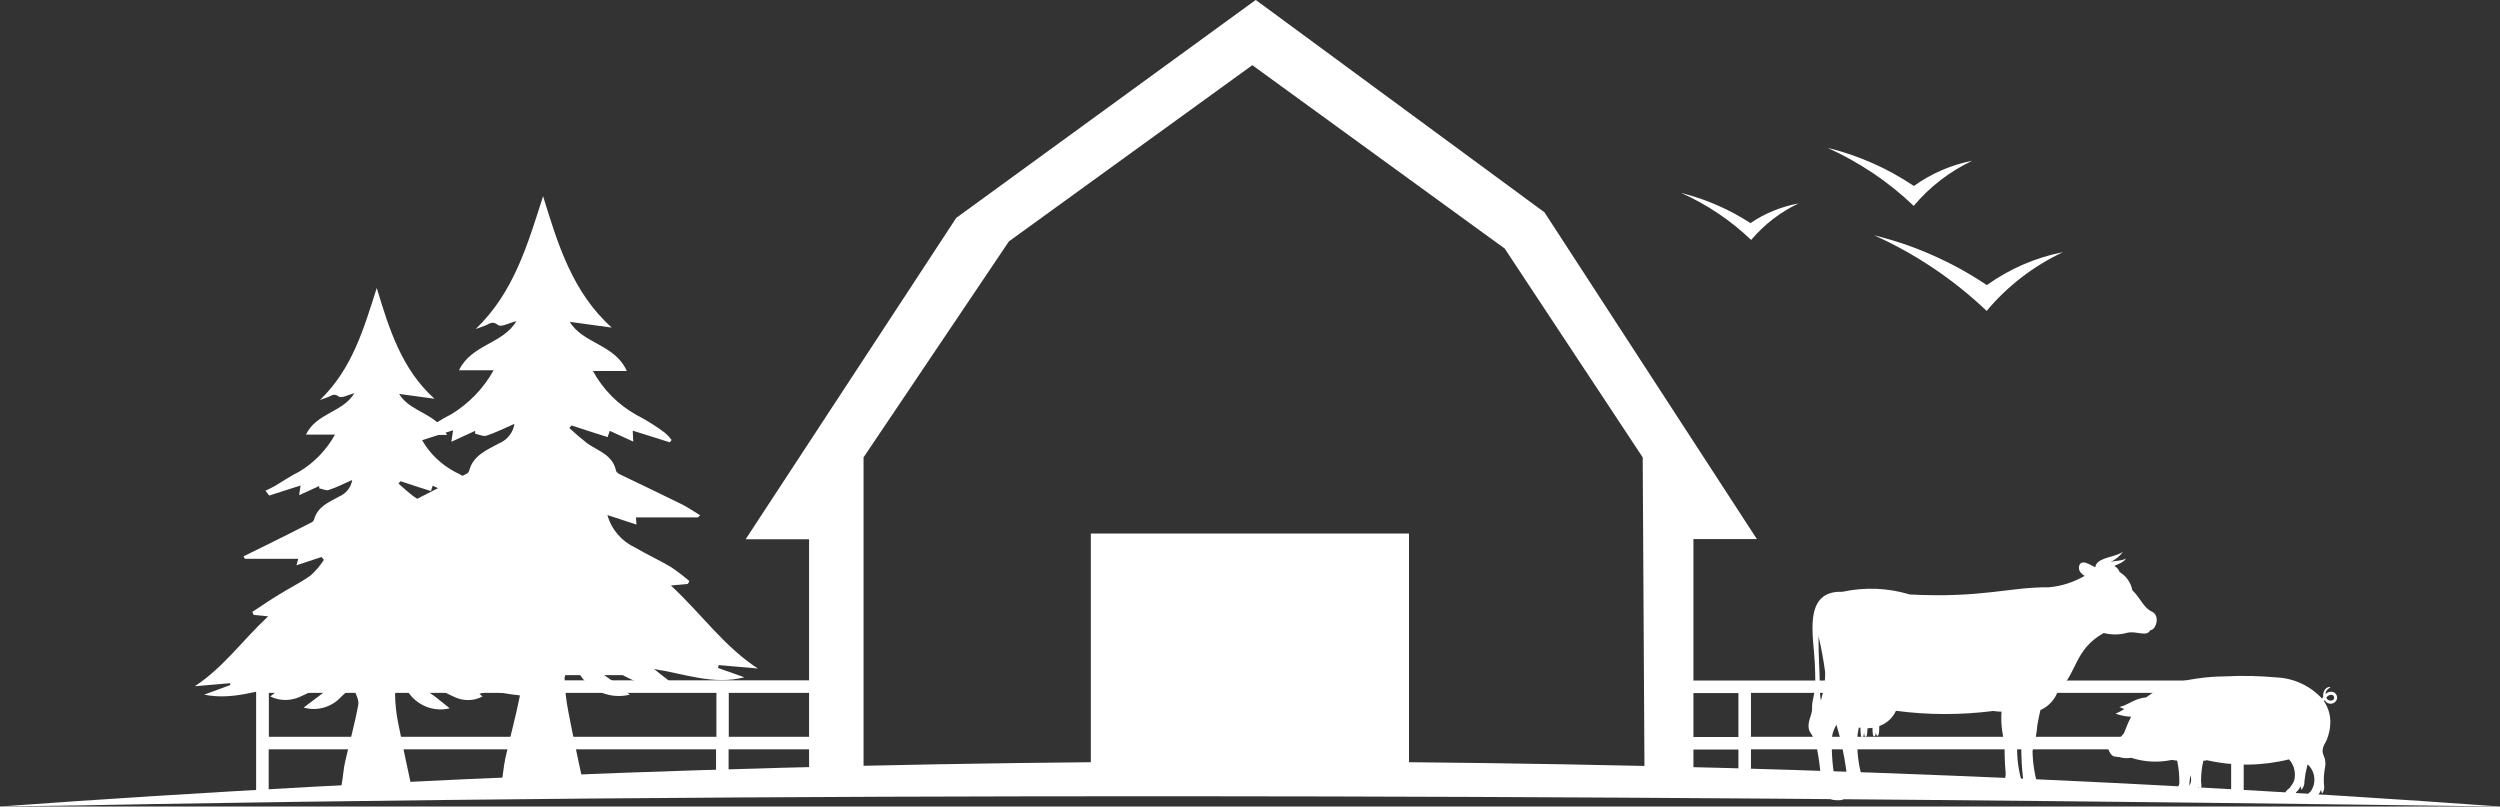
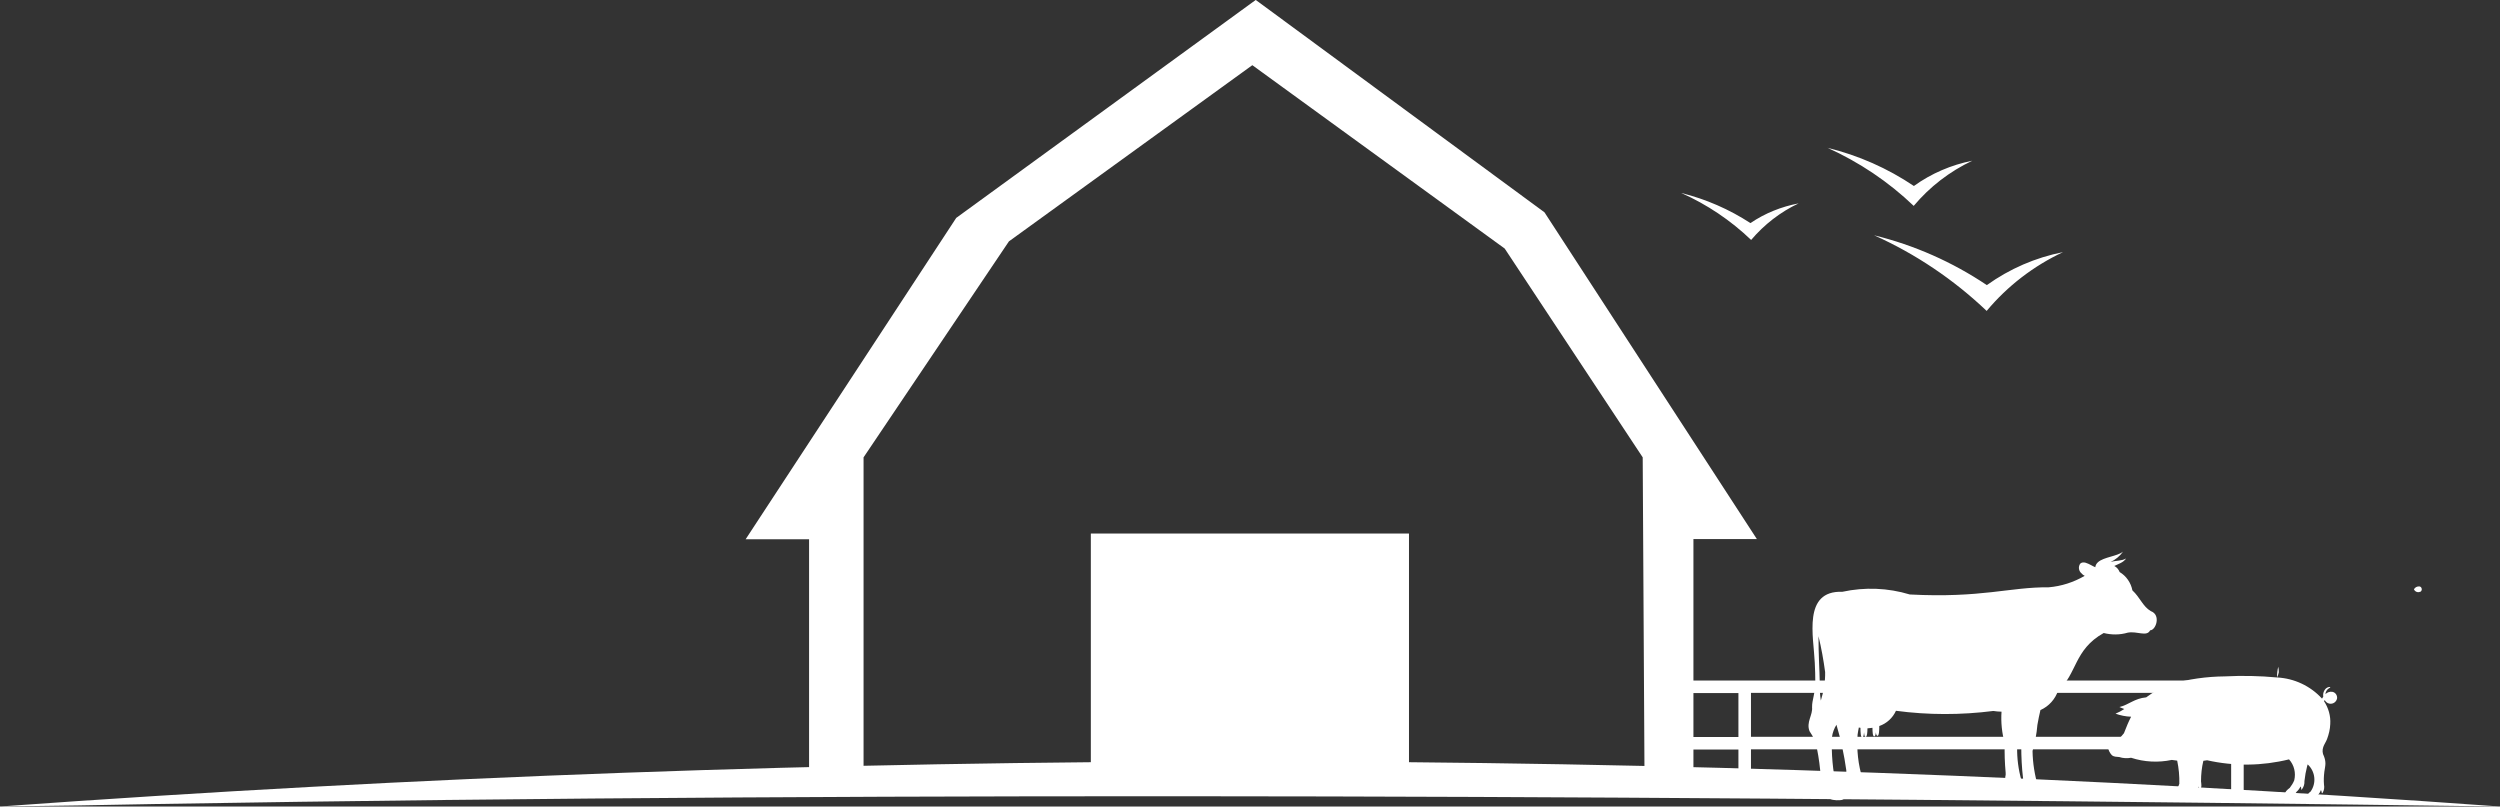
<svg xmlns="http://www.w3.org/2000/svg" class="logo-small-svg" xml:space="preserve" viewBox="0 0 139.48 45">
  <rect x="0" y="0" width="139.48" height="45" fill="#333333" stroke="none" />
  <g class="logo-small-wrapper">
    <path d="M124.48 37.967H93.03l-.01.7h3.97v2.45H93l-.01.7h4v2.43h.7v-2.44h26.79v2.43h.7v-6.27h-.7zm0 3.14H97.69v-2.45h26.79v2.45z" fill-rule="evenodd" clip-rule="evenodd" fill="#fff" class="fence-right" />
-     <path d="M46.29 41.107h-5.63v-2.45h5.53l-.03-.7H14.29v6.27h.7v-2.42h24.96v2.43h.7v-2.43h5.66l-.02-.7zm-6.33 0H15v-2.45h24.97v2.45z" fill-rule="evenodd" clip-rule="evenodd" fill="#fff" class="fence-left" />
    <g class="animals" fill-rule="evenodd" clip-rule="evenodd" fill="#fff">
-       <path d="m112.78 43.537.09.09c.01-.07.01-.14 0-.21-.07-.59-.1-1.19-.1-1.79-.05-.11-.08-.22-.1-.34-.04.14-.08.27-.13.4-.01.63.07 1.25.24 1.85m-11.68-4.09c-.01-.38.18-.79.18-1.32 0-.39-.01-.77-.03-1.15-.06-1.45-.69-4.04 1.54-3.96 1.25-.27 2.54-.22 3.76.15 4.01.21 5.58-.42 7.75-.4.71-.06 1.39-.28 2.01-.64-.07-.03-.13-.08-.18-.14-.16-.13-.19-.37-.07-.54.17-.16.44 0 .6.08.08.04.16.09.24.12.01-.11.07-.21.15-.28.32-.29 1.08-.33 1.4-.59-.18.25-.42.45-.7.58.28-.09.62-.05.87-.2-.15.23-.44.31-.66.42.14.07.24.19.3.34.37.22.63.6.71 1.02.44.41.58.9 1.03 1.16.58.21.28 1.07-.04 1.07-.19.38-.72.03-1.25.13-.44.13-.9.13-1.34.02-1.67.93-1.49 2.31-2.54 3.2-.16.49-.52.89-.99 1.1-.06.26-.12.53-.17.83-.04.49-.13.97-.27 1.45.01.68.12 1.35.31 2 .17.16.31.36.42.57.04.1-.04.15-.2.16-.12.01-.23 0-.35-.02-.15-.03-.29-.1-.39-.22-.06-.05-.09-.12-.11-.2-.04.01-.09.02-.14.02-.12.01-.23 0-.35-.02-.15-.02-.28-.09-.38-.2-.05-.05-.09-.11-.1-.18.02-.09-.03-.18-.12-.21-.02.02-.03.04-.04.07 0 .01-.02.02-.03.01-.08-.07-.1-.18-.04-.27-.02-.06.04-.14.02-.3-.05-.55-.07-1.1-.05-1.64-.16-.57-.22-1.17-.18-1.76-.16 0-.31-.02-.46-.04-1.8.23-3.63.23-5.43-.01-.18.4-.52.71-.93.85 0 .22-.01.55-.1.55-.05 0-.08-.09-.09-.2-.01.13-.04.23-.09.23-.09 0-.1-.26-.1-.48-.09.01-.19.02-.28.03 0 .21-.02.48-.1.48-.06 0-.08-.12-.09-.26-.01.15-.04.29-.1.29-.09 0-.1-.31-.1-.54-.03 0-.06-.01-.09-.02-.03.13-.05.27-.07.4-.06.84.03 1.68.28 2.48.18.17.32.38.42.6.04.11-.04.15-.22.17-.12.01-.25 0-.37-.02-.16-.03-.3-.11-.4-.23-.06-.06-.09-.13-.1-.21.03-.1-.03-.21-.13-.24-.02.02-.03.05-.04.08 0 .01-.02.02-.04.01-.08-.08-.1-.21-.05-.31-.02-.07.04-.16.02-.34-.12-.86-.3-1.71-.55-2.54-.13.21-.22.45-.25.69-.04.93.04 1.86.25 2.76.17.17.3.38.4.6.04.11-.05.15-.22.16-.12.01-.25 0-.37-.02-.16-.03-.3-.11-.39-.23-.06-.06-.09-.13-.1-.21.03-.1-.02-.2-.12-.24-.02.02-.03.05-.04.08 0 .02-.02.02-.04.01-.08-.08-.09-.21-.03-.31-.02-.07.05-.16.04-.34-.04-.55-.11-1.1-.22-1.64-.01.02-.02.03-.03.05-.01-.19-.04-.38-.09-.57-.03.06-.07.12-.11.17.09-.3-.06-.38-.18-.6-.2-.51.19-.9.14-1.35m.49-.36c.16-.51.25-1.05.24-1.59-.09-.67-.21-1.34-.37-2 0 .48.01.96.03 1.44.02.39.03.77.04 1.17-.01.34.01.66.06.98M127.04 37.797c.96.05 1.86.47 2.51 1.18.02-.04.05-.07.07-.11-.01-.06-.01-.12 0-.18s.04-.13.07-.18c.06-.1.15-.16.26-.18.1-.01.06.04.01.06-.13.07-.21.2-.22.34.1-.1.24-.15.38-.13.18.03.29.2.27.37-.04.2-.23.33-.43.29-.11-.02-.21-.1-.26-.2-.01.02-.02.04-.04.06.25.38.38.83.35 1.28-.01.29-.08.57-.18.84-.06.16-.16.29-.21.44-.06.17-.05.36.04.52.05.13.08.27.08.4 0 .14-.04.31-.06.46-.03.24-.04.48-.02.72.03.16.01.32-.08.46-.01.02-.03.03-.04.01-.01-.02-.01-.04-.01-.05 0-.04-.02-.08-.04-.12-.04.11-.1.21-.18.29-.02.06-.07.1-.12.13-.11.03-.22.05-.33.04-.04 0-.09-.01-.13-.02-.05-.02-.06-.06-.01-.14.05-.08.11-.16.19-.21.34-.47.27-1.13-.16-1.52-.01.03-.02.06-.03.1-.07.27-.12.55-.15.83.01.17-.04.33-.14.46-.01.02-.03.03-.04.01v-.05c0-.04-.01-.08-.03-.12-.06.11-.13.21-.23.3-.03.06-.08.11-.14.14-.11.03-.23.05-.35.03-.2 0-.17-.1-.09-.21.06-.07.13-.13.2-.18.1-.13.19-.27.25-.42.1-.41 0-.85-.29-1.17-1.5.37-3.06.39-4.57.05-.07.01-.13.02-.21.03-.09.37-.13.76-.13 1.14.02.19.05.33-.04.46-.01.01-.03.02-.04.01-.01-.02-.01-.03-.01-.05-.01-.04-.02-.08-.05-.12-.03.11-.09.21-.17.29-.02.06-.06.1-.11.13-.16.04-.32.05-.48.01-.02-.01-.04-.02-.04-.04-.02.03-.05.06-.08.09-.03.06-.07.1-.13.13-.16.04-.32.04-.48.01-.14-.06.15-.31.21-.36.09-.13.16-.27.21-.42.01-.43-.03-.86-.12-1.29-.1-.01-.21-.03-.3-.04-.75.16-1.54.12-2.27-.12-.22.04-.45.03-.66-.04-.15-.02-.3 0-.42-.11-.11-.12-.18-.26-.21-.42-.04-.18.08-.32.21-.22.27-.14.5-.34.68-.58.13-.34.26-.65.4-.92-.3-.01-.59-.07-.87-.17.17-.07.34-.16.49-.26-.09-.03-.18-.07-.27-.11.53-.13.83-.48 1.49-.54.42-.32.89-.57 1.39-.74.97-.28 1.98-.42 2.99-.43.99-.05 1.96-.03 2.92.06m-4.89 6.05c.05-.09.08-.19.1-.29 0-.1-.01-.21-.03-.31-.05.19-.07.39-.07.6m8-4.78c.08-.05.1-.15.05-.23-.02-.04-.06-.06-.1-.07-.13-.01-.25.05-.31.16.05.13.21.2.34.14h.02" />
+       <path d="m112.78 43.537.09.09c.01-.07.01-.14 0-.21-.07-.59-.1-1.19-.1-1.79-.05-.11-.08-.22-.1-.34-.04.14-.08.27-.13.4-.01.63.07 1.25.24 1.85m-11.68-4.09c-.01-.38.18-.79.18-1.32 0-.39-.01-.77-.03-1.15-.06-1.45-.69-4.04 1.54-3.96 1.25-.27 2.54-.22 3.76.15 4.01.21 5.58-.42 7.75-.4.71-.06 1.39-.28 2.01-.64-.07-.03-.13-.08-.18-.14-.16-.13-.19-.37-.07-.54.17-.16.44 0 .6.08.08.04.16.09.24.12.01-.11.07-.21.15-.28.32-.29 1.08-.33 1.4-.59-.18.25-.42.45-.7.58.28-.09.62-.05.87-.2-.15.23-.44.31-.66.42.14.07.24.19.3.34.37.22.63.6.71 1.02.44.41.58.9 1.03 1.16.58.21.28 1.07-.04 1.07-.19.38-.72.03-1.25.13-.44.13-.9.13-1.34.02-1.67.93-1.49 2.31-2.54 3.2-.16.49-.52.89-.99 1.1-.06.26-.12.53-.17.83-.04.49-.13.97-.27 1.45.01.68.12 1.35.31 2 .17.16.31.36.42.57.04.1-.04.15-.2.16-.12.01-.23 0-.35-.02-.15-.03-.29-.1-.39-.22-.06-.05-.09-.12-.11-.2-.04.01-.09.02-.14.02-.12.01-.23 0-.35-.02-.15-.02-.28-.09-.38-.2-.05-.05-.09-.11-.1-.18.02-.09-.03-.18-.12-.21-.02.02-.03.04-.04.07 0 .01-.02.02-.03.01-.08-.07-.1-.18-.04-.27-.02-.06.04-.14.02-.3-.05-.55-.07-1.1-.05-1.64-.16-.57-.22-1.17-.18-1.76-.16 0-.31-.02-.46-.04-1.8.23-3.63.23-5.43-.01-.18.4-.52.71-.93.85 0 .22-.01.55-.1.55-.05 0-.08-.09-.09-.2-.01.13-.04.23-.09.23-.09 0-.1-.26-.1-.48-.09.01-.19.02-.28.03 0 .21-.02.48-.1.48-.06 0-.08-.12-.09-.26-.01.15-.04.29-.1.29-.09 0-.1-.31-.1-.54-.03 0-.06-.01-.09-.02-.03.13-.05.27-.07.4-.06.84.03 1.68.28 2.48.18.17.32.38.42.6.04.11-.04.15-.22.17-.12.01-.25 0-.37-.02-.16-.03-.3-.11-.4-.23-.06-.06-.09-.13-.1-.21.03-.1-.03-.21-.13-.24-.02.02-.03.05-.04.08 0 .01-.02.02-.04.01-.08-.08-.1-.21-.05-.31-.02-.07.04-.16.02-.34-.12-.86-.3-1.71-.55-2.54-.13.21-.22.45-.25.69-.04.93.04 1.86.25 2.76.17.17.3.38.4.6.04.11-.05.15-.22.16-.12.01-.25 0-.37-.02-.16-.03-.3-.11-.39-.23-.06-.06-.09-.13-.1-.21.03-.1-.02-.2-.12-.24-.02.02-.03.05-.04.08 0 .02-.02.02-.04.01-.08-.08-.09-.21-.03-.31-.02-.07.05-.16.04-.34-.04-.55-.11-1.1-.22-1.64-.01.02-.02.03-.03.05-.01-.19-.04-.38-.09-.57-.03.06-.07.12-.11.17.09-.3-.06-.38-.18-.6-.2-.51.19-.9.14-1.35m.49-.36c.16-.51.25-1.05.24-1.59-.09-.67-.21-1.34-.37-2 0 .48.01.96.03 1.44.02.39.03.77.04 1.17-.01.34.01.66.06.98M127.04 37.797c.96.05 1.86.47 2.51 1.18.02-.04.05-.07.07-.11-.01-.06-.01-.12 0-.18s.04-.13.07-.18c.06-.1.15-.16.26-.18.1-.01.06.04.01.06-.13.07-.21.2-.22.34.1-.1.24-.15.38-.13.18.03.29.2.27.37-.04.2-.23.33-.43.29-.11-.02-.21-.1-.26-.2-.01.02-.02.04-.04.06.25.38.38.83.35 1.28-.01.29-.08.57-.18.84-.06.16-.16.29-.21.44-.06.17-.05.36.04.52.05.13.08.27.08.4 0 .14-.04.31-.06.46-.03.24-.04.48-.02.72.03.16.01.32-.08.46-.01.02-.03.03-.04.01-.01-.02-.01-.04-.01-.05 0-.04-.02-.08-.04-.12-.04.11-.1.21-.18.29-.02.06-.07.1-.12.13-.11.03-.22.05-.33.04-.04 0-.09-.01-.13-.02-.05-.02-.06-.06-.01-.14.05-.08.11-.16.19-.21.34-.47.27-1.13-.16-1.52-.01.03-.02.06-.03.1-.07.27-.12.55-.15.83.01.17-.04.33-.14.46-.01.02-.03.03-.04.01v-.05c0-.04-.01-.08-.03-.12-.06.11-.13.21-.23.3-.03.06-.08.11-.14.14-.11.03-.23.05-.35.03-.2 0-.17-.1-.09-.21.06-.07.13-.13.2-.18.1-.13.19-.27.25-.42.1-.41 0-.85-.29-1.17-1.5.37-3.06.39-4.57.05-.07.01-.13.02-.21.03-.09.37-.13.76-.13 1.14.02.19.05.33-.04.46-.01.01-.03.02-.04.01-.01-.02-.01-.03-.01-.05-.01-.04-.02-.08-.05-.12-.03.11-.09.21-.17.29-.02.06-.06.1-.11.13-.16.04-.32.05-.48.01-.02-.01-.04-.02-.04-.04-.02.03-.05.06-.08.09-.03.06-.07.1-.13.13-.16.04-.32.04-.48.01-.14-.06.15-.31.21-.36.09-.13.16-.27.21-.42.01-.43-.03-.86-.12-1.29-.1-.01-.21-.03-.3-.04-.75.16-1.54.12-2.27-.12-.22.04-.45.03-.66-.04-.15-.02-.3 0-.42-.11-.11-.12-.18-.26-.21-.42-.04-.18.08-.32.21-.22.27-.14.5-.34.68-.58.13-.34.26-.65.4-.92-.3-.01-.59-.07-.87-.17.17-.07.34-.16.49-.26-.09-.03-.18-.07-.27-.11.53-.13.83-.48 1.49-.54.42-.32.89-.57 1.39-.74.97-.28 1.98-.42 2.99-.43.99-.05 1.96-.03 2.92.06c.05-.09.08-.19.1-.29 0-.1-.01-.21-.03-.31-.05.19-.07.39-.07.6m8-4.78c.08-.05.1-.15.05-.23-.02-.04-.06-.06-.1-.07-.13-.01-.25.05-.31.16.05.13.21.2.34.14h.02" />
    </g>
    <g class="birds" fill-rule="evenodd" clip-rule="evenodd" fill="#fff">
      <path d="M106.77 11.487c-1.41-1.35-3.04-2.44-4.81-3.24 1.72.42 3.35 1.14 4.82 2.13.97-.7 2.09-1.18 3.26-1.41-1.27.6-2.38 1.46-3.27 2.52M97.7 13.387c-1.14-1.09-2.46-1.98-3.9-2.62 1.37.34 2.68.91 3.86 1.68.81-.55 1.73-.92 2.69-1.1-1.02.48-1.92 1.18-2.65 2.04M110.84 17.347c-1.84-1.75-3.96-3.18-6.28-4.22 2.24.55 4.37 1.49 6.29 2.78 1.27-.91 2.72-1.54 4.25-1.84-1.64.77-3.1 1.89-4.26 3.28" />
    </g>
    <g class="barn" fill="#fff">
      <path d="M45.14 43.667v-13.58H41.6l11.75-17.93L70.06-.003l16.11 11.85 11.85 18.23h-3.54v13.17h-2.73l-.1-17.73-7.7-11.65-14.08-10.23-13.58 9.83-8.11 12.05v18.04l-3.04.11z" />
      <path d="M139.48 44.997c-42.93-.59-87.96-.86-130.76-.14l-4.36.08-4.36.06c46.43-3.35 93.05-3.35 139.48 0" />
      <path d="M60.86 29.767h17.75v13.35H60.86z" />
    </g>
-     <path d="m40.1 37.107 2.18.19c-1.9-1.24-3.16-3.07-4.85-4.63l.95-.09.08-.16c-.33-.28-.68-.55-1.04-.79-.64-.38-1.33-.69-1.97-1.07-.76-.35-1.34-1.01-1.56-1.82l1.62.53c-.01-.16-.02-.28-.03-.4h3.46l.12-.12c-.35-.21-.69-.45-1.06-.63-1.11-.55-2.23-1.08-3.35-1.62-.11-.05-.26-.14-.28-.23-.18-.88-.98-1.1-1.59-1.52-.35-.27-.69-.56-1.02-.87l.13-.14c.67.22 1.34.44 2.01.65 0 0 .07-.2.12-.35l1.31.6c-.01-.22-.02-.38-.03-.61l2.07.65.1-.13c-.11-.15-.23-.28-.37-.4-.5-.37-1.03-.71-1.58-.99-1.03-.57-1.88-1.43-2.44-2.46h1.89c-.66-1.49-2.45-1.52-3.18-2.74l2.34.32c-2.19-1.97-3-4.63-3.83-7.33-.86 2.68-1.63 5.37-3.76 7.41.18-.07.37-.13.55-.2.23-.1.39-.27.7-.02.17.13.64-.13 1.02-.22-.74 1.27-2.52 1.3-3.2 2.74h1.93c-.56 1.01-1.38 1.86-2.37 2.46-.27.13-.53.28-.78.44-.69-.59-1.66-.8-2.12-1.58l1.97.27c-1.84-1.66-2.53-3.9-3.22-6.18-.72 2.26-1.37 4.52-3.17 6.25.16-.06.31-.11.47-.17.19-.08.33-.22.59-.02.14.11.54-.11.86-.19-.63 1.07-2.12 1.1-2.7 2.31h1.62c-.47.85-1.16 1.57-2 2.07-.47.23-.9.53-1.36.8-.17.1-.34.17-.52.26l.21.27 1.75-.56c-.03.16-.04.29-.08.54l1.12-.51v.13c.18.03.38.14.53.09.43-.14.84-.35 1.31-.56-.06.41-.34.76-.72.92-.57.32-1.22.56-1.41 1.3-.03.07-.08.12-.14.15-.85.43-1.71.87-2.57 1.29-.41.2-.82.4-1.22.6l.07.14h2.98c-.02.09-.05.2-.1.36l1.4-.46.13.16c-.21.32-.45.61-.73.86-.55.4-1.17.7-1.75 1.06-.51.31-1.01.65-1.51.98l.07.17.81.08c-1.4 1.3-2.48 2.84-4.09 3.9l1.96-.17.03.1-1.47.54c1.61.32 2.97-.26 4.4-.46l-.71.56c.55.27 1.19.26 1.74-.02.52-.23 1.02-.48 1.53-.73l.13.21-1.54 1.16c.77.22 1.6-.03 2.12-.63.2-.19.41-.37.64-.53.1.33.34.69.29.99-.19 1.07-.49 2.11-.73 3.17-.1.43-.12.87-.2 1.3-.07.36.08.47.42.47 1.02-.01 2.04-.01 3.05 0 .36 0 .47-.15.4-.48-.25-1.16-.5-2.33-.73-3.5-.1-.51-.15-1.03-.16-1.55.04-.18.16-.33.33-.4.08-.03.29.15.39.28.51.77 1.44 1.14 2.33.92-.31-.24-.55-.45-.8-.64s-.51-.35-.76-.53l.06-.18c.21.04.42.09.63.16.4.18.78.41 1.18.58.49.22 1.05.2 1.52-.05l-.17-.14c.18-.06.35-.13.51-.22.58.14 1.16.24 1.75.3-.23 1.17-.55 2.32-.81 3.48-.11.51-.14 1.03-.24 1.54-.08.43.1.56.5.56 1.21-.01 2.42-.01 3.62 0 .42 0 .57-.17.48-.57-.29-1.38-.6-2.76-.86-4.15-.12-.61-.18-1.22-.2-1.84 0-.05.02-.1.04-.15h.83c.6.91 1.71 1.35 2.77 1.09-.37-.29-.65-.53-.95-.75-.16-.12-.32-.23-.49-.34h1.04c.25.13.51.26.77.37.58.26 1.25.24 1.81-.06l-.83-.65c1.67.25 3.3.91 5.04.46l-1.47-.52c.02-.06.03-.11.04-.16m-14.82-13.1c-.03.19-.05.34-.1.64l1.33-.61v.16c.21.04.45.17.63.11.51-.17.99-.41 1.56-.66-.07.49-.4.9-.86 1.09-.68.37-1.45.67-1.67 1.54-.03.08-.09.14-.17.17l-.2.1c-.13-.08-.26-.15-.4-.21-.77-.41-1.42-1.02-1.85-1.78l.92-.29h.47c-.02-.05-.05-.08-.08-.13l.42-.13m-2.93 2.84c.56.19 1.12.37 1.69.55 0 0 .06-.17.1-.3l.3.14c-.39.2-.78.39-1.16.59-.06-.04-.13-.08-.19-.12-.3-.23-.58-.48-.86-.73l.12-.13" fill="#fff" class="trees" />
  </g>
</svg>